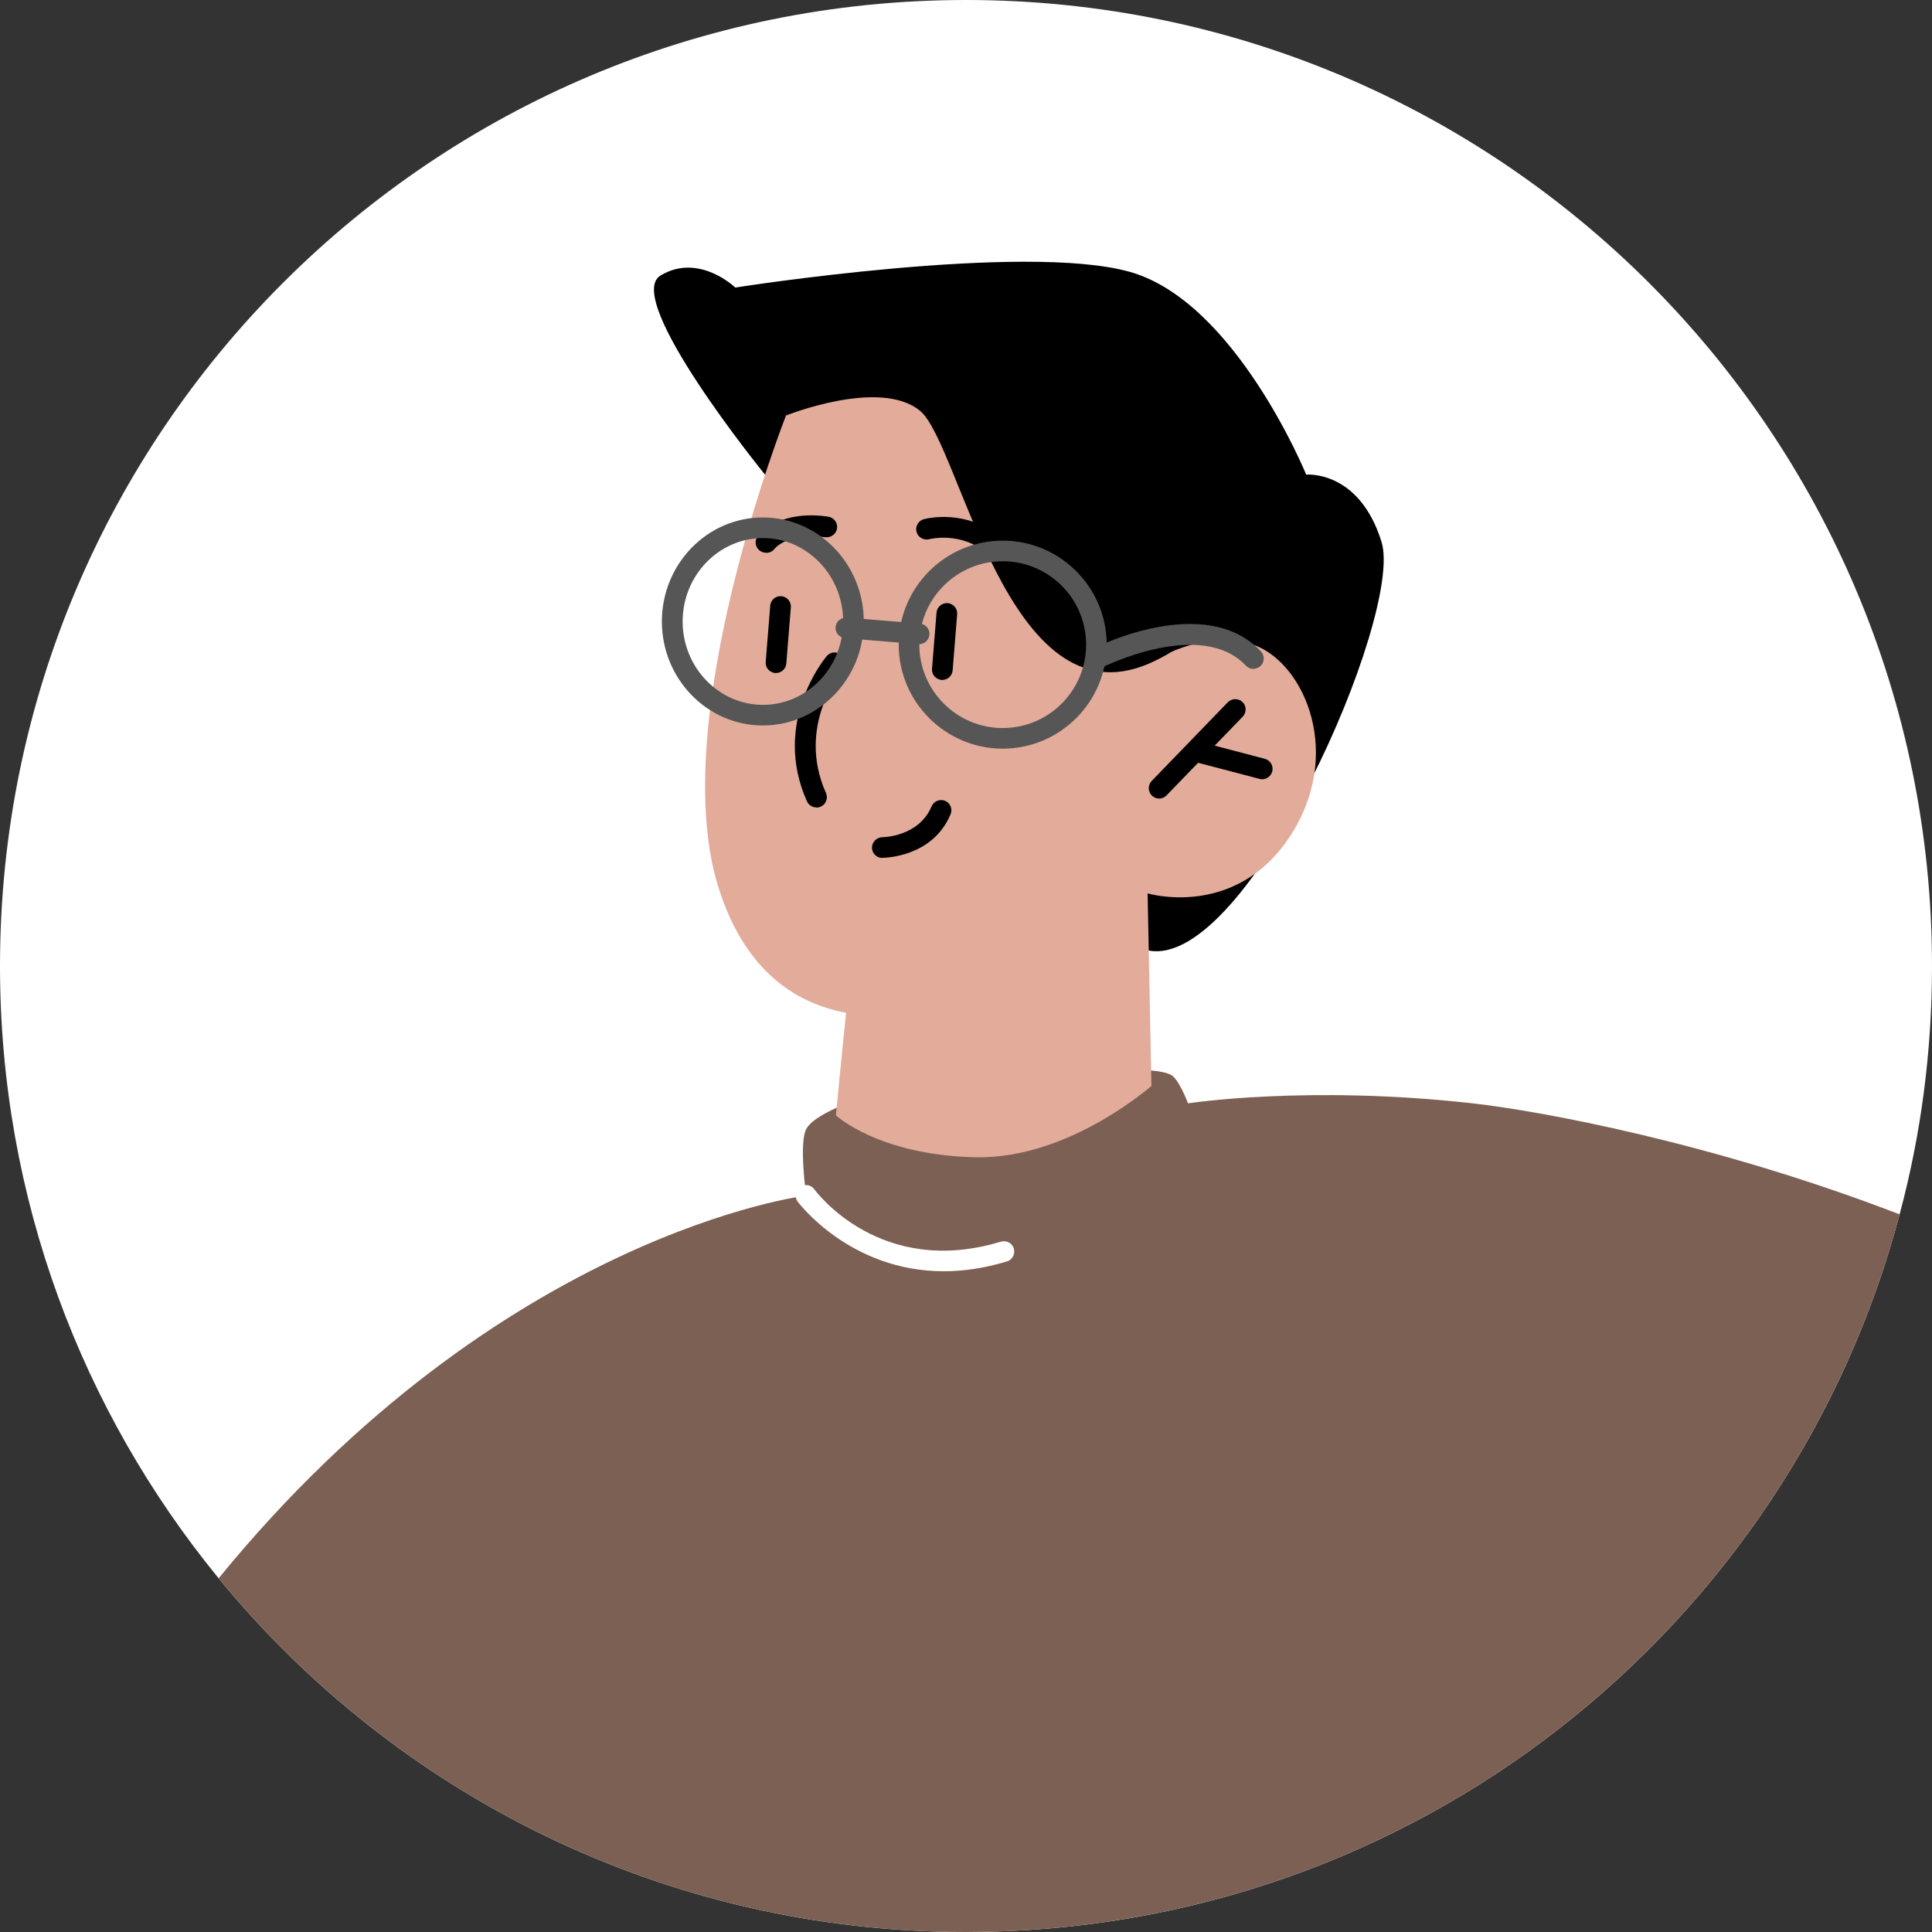
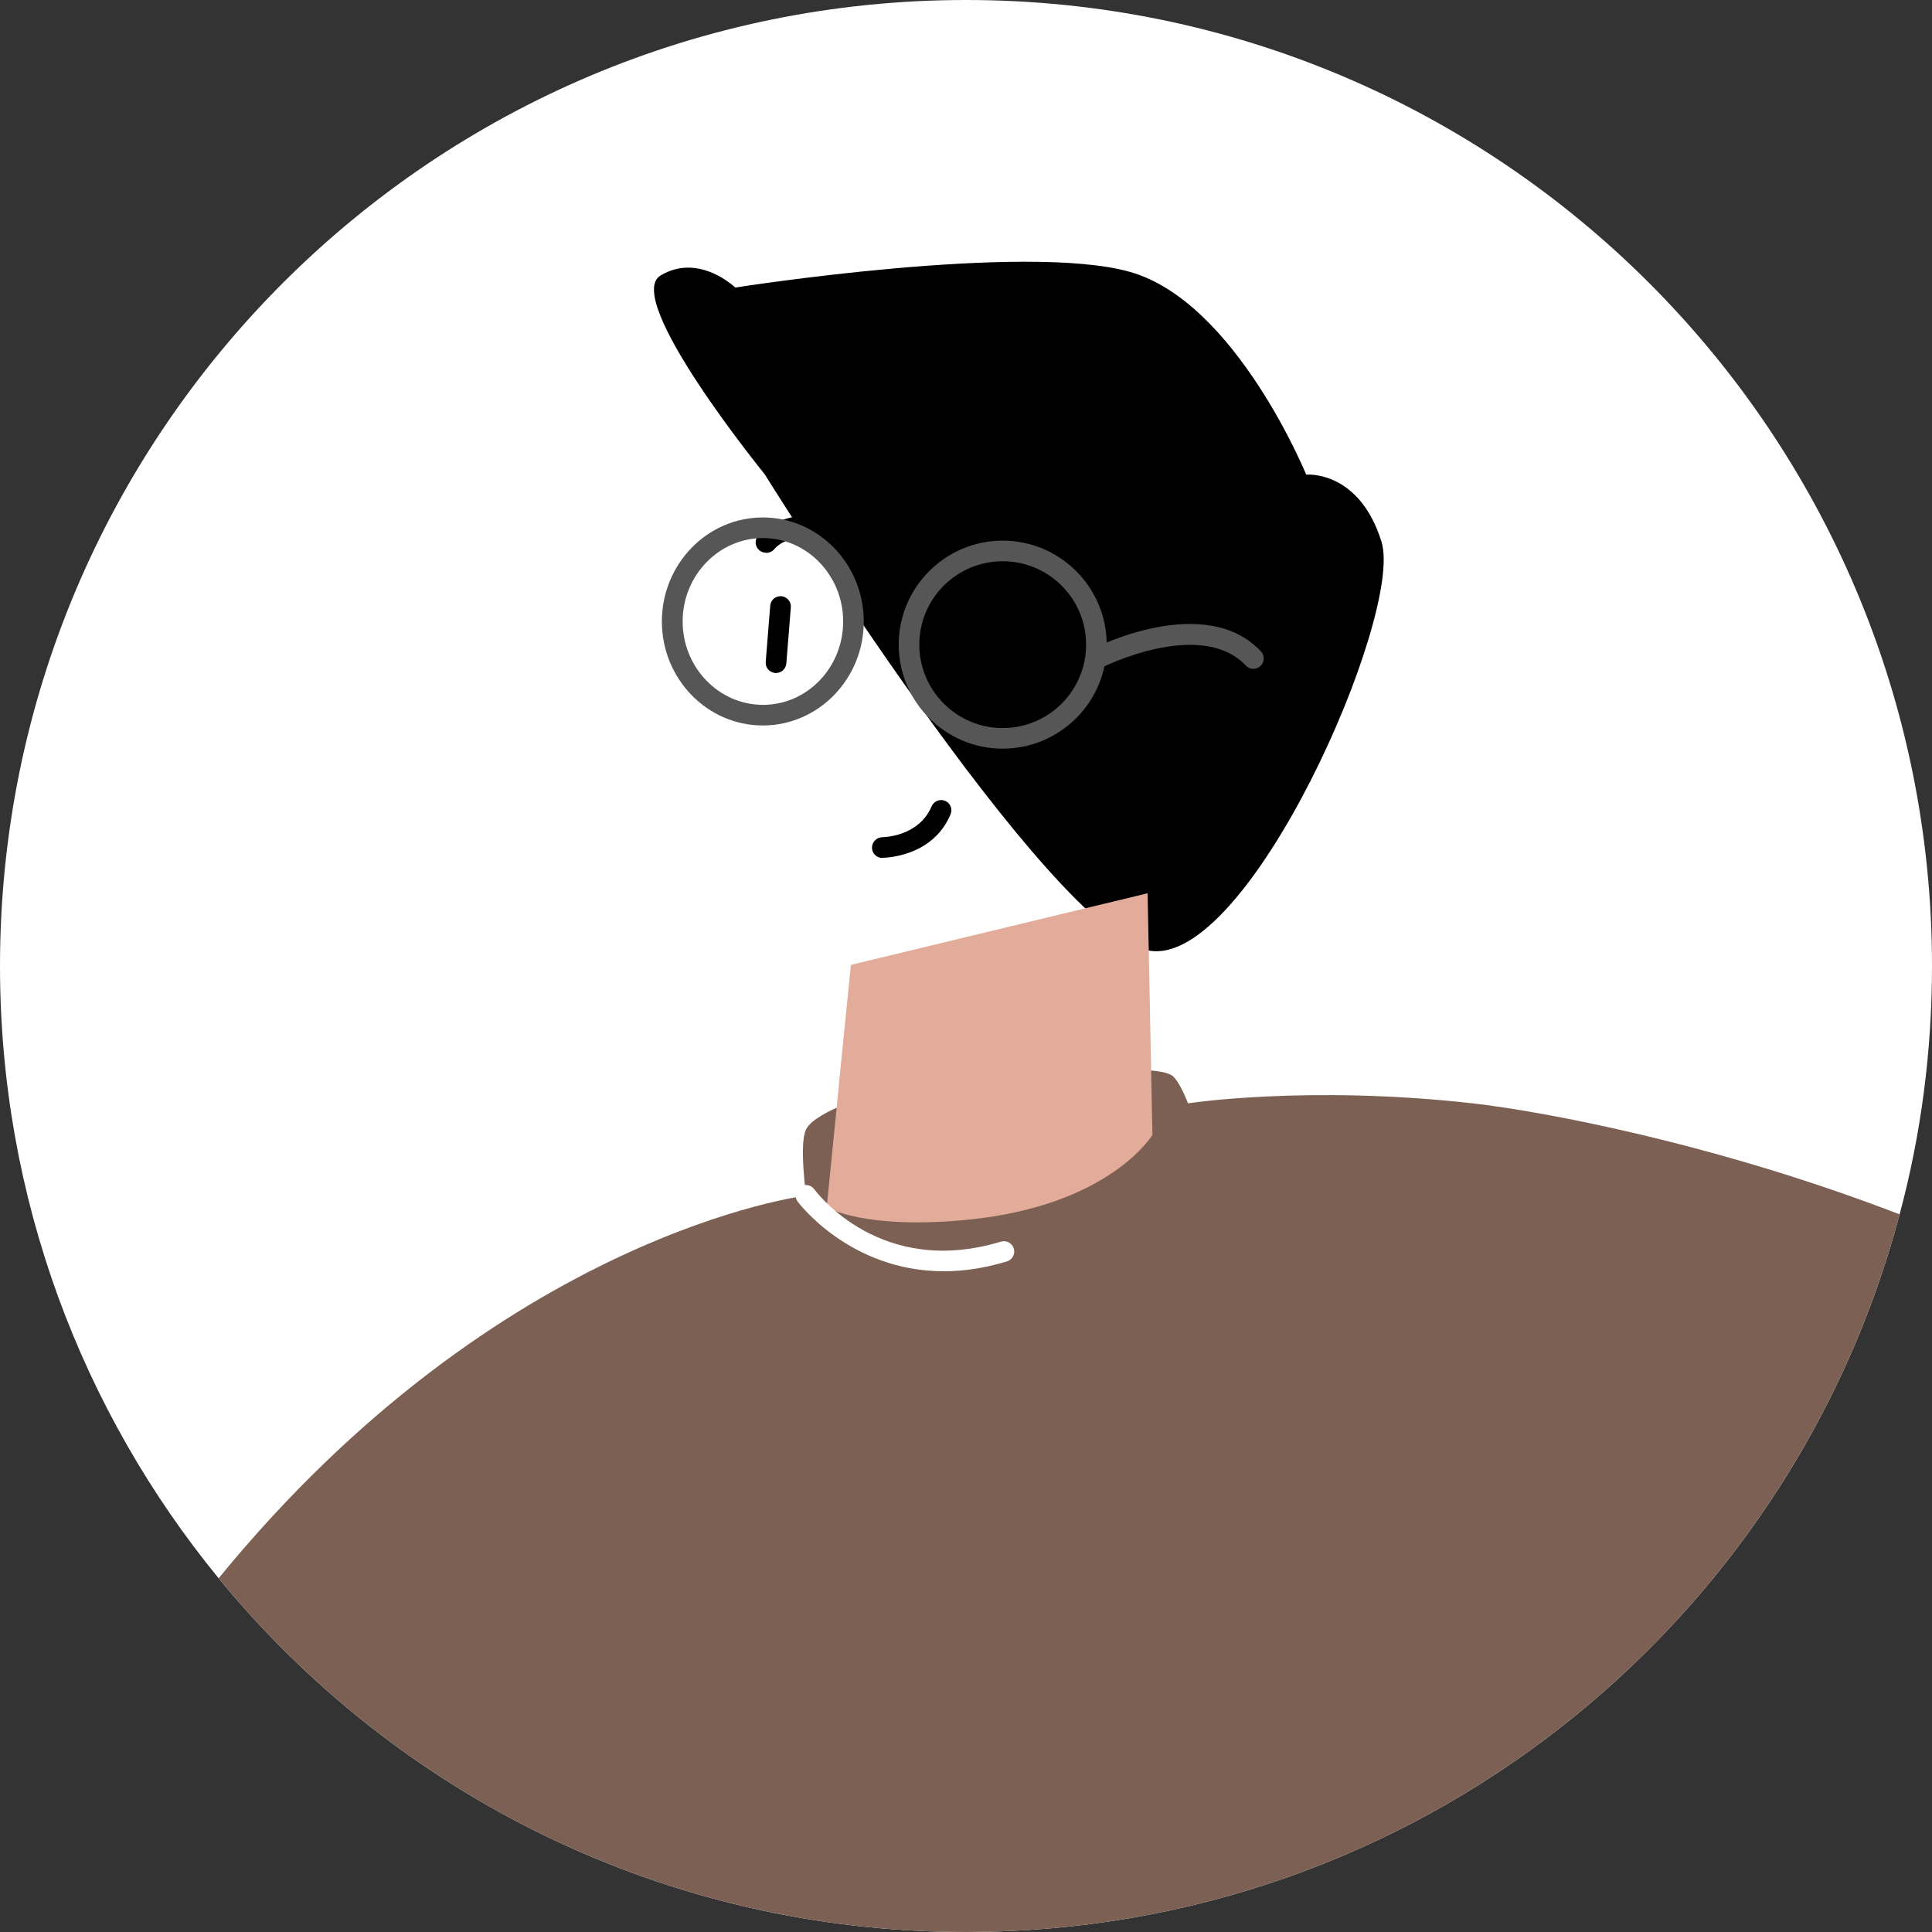
<svg xmlns="http://www.w3.org/2000/svg" viewBox="0 0 120 120">
  <rect x="0" y="0" width="120" height="120" fill="#333333" stroke="none" />
  <defs>
    <style>.uuid-7cb11caa-7027-459f-a7dc-d16534a2c8a0{fill:#7c6053;}.uuid-d08c34a4-642a-4765-9498-beccab89a01a{mix-blend-mode:multiply;opacity:.58;}.uuid-6f19b75c-c8ab-4c59-b149-eb67c7e9c9c7{fill:#e2ab9a;}.uuid-7afdbd64-559c-4552-b70a-9722344b0358{isolation:isolate;}.uuid-5176601b-b924-46ca-8271-1d11ac51ad7c{fill:#fff;}.uuid-ee4afe6c-7bd2-4ded-93dc-1b456e2007ba{fill:#565656;}</style>
  </defs>
  <g class="uuid-7afdbd64-559c-4552-b70a-9722344b0358">
    <g id="uuid-a2200a09-050e-48ea-a58f-ddfefbca081e">
      <path class="uuid-5176601b-b924-46ca-8271-1d11ac51ad7c" d="M120,60c0,5.33-.69,10.5-2.01,15.42-6.8,25.68-30.18,44.58-57.99,44.58-18.71,0-35.42-8.56-46.42-21.97C5.1,87.67,0,74.43,0,60,0,26.86,26.86,0,60,0s60,26.86,60,60Z" />
      <path class="uuid-7cb11caa-7027-459f-a7dc-d16534a2c8a0" d="M117.99,75.42c-6.8,25.68-30.18,44.58-57.99,44.58-18.71,0-35.42-8.56-46.42-21.97,17.55-21.48,36.49-23.77,36.49-23.77,0,0-.45-3.24,0-4.12.32-.62,1.51-1.18,2.16-1.45.26-.1.42-.17.42-.17,0,0,.95-.17,2.45-.4,3-.48,8.17-1.24,12.19-1.53,1.22-.1,2.34-.15,3.26-.14.99.01,1.75.1,2.16.3.5.23,1.08,1.78,1.08,1.78,0,0,7.43-1.15,17.68,0,4.31.49,15.03,2.47,26.53,6.9Z" />
      <path d="M47.46,29.41s-8.82-10.86-6.43-12.3c2.38-1.43,4.64.75,4.64.75,0,0,17.97-2.83,24.52-.97,6.56,1.86,10.94,12.59,10.94,12.59,0,0,3.29-.31,4.68,4.18,1.39,4.48-8.28,26.53-14.46,25.38-6.18-1.15-23.89-29.64-23.89-29.64Z" />
      <path class="uuid-6f19b75c-c8ab-4c59-b149-eb67c7e9c9c7" d="M71.28,55.49l.3,15s-2.62,4.37-11.38,5.26c-6.53.66-8.85-.77-8.85-.77l.76-7.62.75-7.43,15.78-3.81,2.65-.64Z" />
      <g class="uuid-d08c34a4-642a-4765-9498-beccab89a01a">
        <path class="uuid-6f19b75c-c8ab-4c59-b149-eb67c7e9c9c7" d="M68.63,56.14c-.03.41-.18.9-.41,1.46-3.21,7.56-12.35,9.36-16.12,9.78l.75-7.43,15.78-3.81Z" />
      </g>
-       <path class="uuid-6f19b75c-c8ab-4c59-b149-eb67c7e9c9c7" d="M48.82,25.81s-7.49,18.97-4.18,29.36c3.31,10.39,12.82,8.39,18.46,6.16,5.65-2.23,8.18-5.84,8.18-5.84,0,0,5.41,1.62,8.8-3.48,3.4-5.1.99-10.72-2.11-11.92-3.1-1.2-6.65,1.13-6.65,1.13l2.65-5.53s-12.95-27.16-25.16-9.89Z" />
      <path d="M48.82,25.81s5.84-2.35,8.33-.29c2.49,2.06,5.43,19.45,14.18,15.71,8.76-3.74,4.23-14.88,4.23-14.88,0,0-22.02-18.86-26.74-.54Z" />
      <path d="M72,49.6c-.16,0-.32-.06-.45-.18-.26-.25-.26-.65-.02-.91l4.73-4.89c.25-.25.65-.26.91-.02.26.25.26.65.02.91l-4.73,4.89c-.13.13-.29.2-.46.2Z" />
      <path d="M78.4,48.4c-.05,0-.11,0-.16-.02l-4.08-1.07c-.34-.09-.55-.44-.46-.79.09-.34.44-.55.78-.46l4.08,1.07c.34.09.55.44.46.79-.08.29-.34.48-.62.48Z" />
      <path d="M47.58,34.33c-.14,0-.27-.04-.39-.13-.28-.21-.34-.61-.13-.89.05-.07,1.28-1.67,4.38-1.22.35.05.6.38.55.73-.05.35-.39.59-.73.55-2.29-.33-3.13.68-3.16.73-.13.16-.32.24-.51.24Z" />
      <path d="M61.71,34.51c-.15,0-.29-.05-.41-.15-1.65-1.38-3.56-.87-3.58-.87-.34.09-.7-.11-.79-.45-.1-.34.11-.7.45-.79.11-.03,2.58-.69,4.75,1.12.27.23.31.63.08.91-.13.15-.31.23-.49.23Z" />
      <path d="M48.2,41.81c-.41-.03-.67-.34-.64-.7l.28-3.49c.03-.35.32-.61.69-.59.35.03.62.34.59.69l-.28,3.49c-.03.34-.31.59-.64.59Z" />
      <path d="M58.53,42.24c-.41-.03-.67-.34-.64-.7l.28-3.49c.03-.35.33-.61.69-.59.35.03.62.34.59.69l-.28,3.49c-.03.34-.31.59-.64.59Z" />
-       <path d="M50.71,50.15c-.25,0-.48-.14-.59-.38-2.19-4.9,1.09-8.85,1.23-9.02.23-.27.63-.3.91-.07.27.23.31.63.08.91-.12.14-2.89,3.51-1.04,7.66.15.32,0,.71-.32.85-.09.04-.17.06-.26.06Z" />
      <path d="M54.8,53.29c-.35,0-.64-.29-.64-.64,0-.35.29-.64.64-.65.09,0,2.27-.04,3.06-1.91.14-.33.51-.48.84-.35.33.14.48.51.34.84-1.12,2.67-4.11,2.7-4.24,2.7Z" />
      <path class="uuid-ee4afe6c-7bd2-4ded-93dc-1b456e2007ba" d="M41.11,38.6c0-3.56,2.81-6.46,6.27-6.46s6.27,2.9,6.27,6.46-2.81,6.46-6.27,6.46-6.27-2.9-6.27-6.46ZM42.4,38.6c0,2.85,2.24,5.18,4.99,5.18,2.75,0,4.98-2.32,4.98-5.18s-2.24-5.18-4.98-5.18-4.99,2.32-4.99,5.18Z" />
      <path class="uuid-ee4afe6c-7bd2-4ded-93dc-1b456e2007ba" d="M55.82,40.04c0-3.56,2.9-6.46,6.46-6.46s6.46,2.9,6.46,6.46-2.9,6.46-6.46,6.46-6.46-2.9-6.46-6.46ZM57.1,40.04c0,2.85,2.32,5.18,5.18,5.18s5.18-2.32,5.18-5.18-2.32-5.18-5.18-5.18-5.18,2.32-5.18,5.18Z" />
-       <path class="uuid-ee4afe6c-7bd2-4ded-93dc-1b456e2007ba" d="M57.09,40.01c.33,0,.61-.25.64-.59.03-.35-.24-.66-.59-.69l-4.55-.37c-.35-.02-.66.24-.69.59-.03.35.24.66.59.69l4.55.37s.04,0,.05,0Z" />
      <path class="uuid-ee4afe6c-7bd2-4ded-93dc-1b456e2007ba" d="M77.85,41.54c.16,0,.32-.06.44-.17.26-.24.27-.65.03-.91-3.46-3.68-10.23-.28-10.51-.13-.32.16-.44.55-.28.87.16.32.55.44.87.28.06-.03,6.19-3.11,8.99-.13.13.13.3.2.47.2Z" />
-       <path class="uuid-7cb11caa-7027-459f-a7dc-d16534a2c8a0" d="M51.89,69.25s2.61,2.48,8.65,2.63c6.04.15,11.33-4.73,11.33-4.73l3.89,7.14-9.62,5.87-16.12-1.36v-7.23l1.87-2.32Z" />
      <path class="uuid-5176601b-b924-46ca-8271-1d11ac51ad7c" d="M58.62,78.96c-5.85,0-9.04-4.28-9.08-4.33-.21-.29-.15-.69.14-.9.29-.21.69-.15.9.14.17.23,4.15,5.51,11.59,3.25.34-.1.7.09.8.43.1.34-.09.7-.43.8-1.42.43-2.72.61-3.92.61Z" />
    </g>
  </g>
</svg>